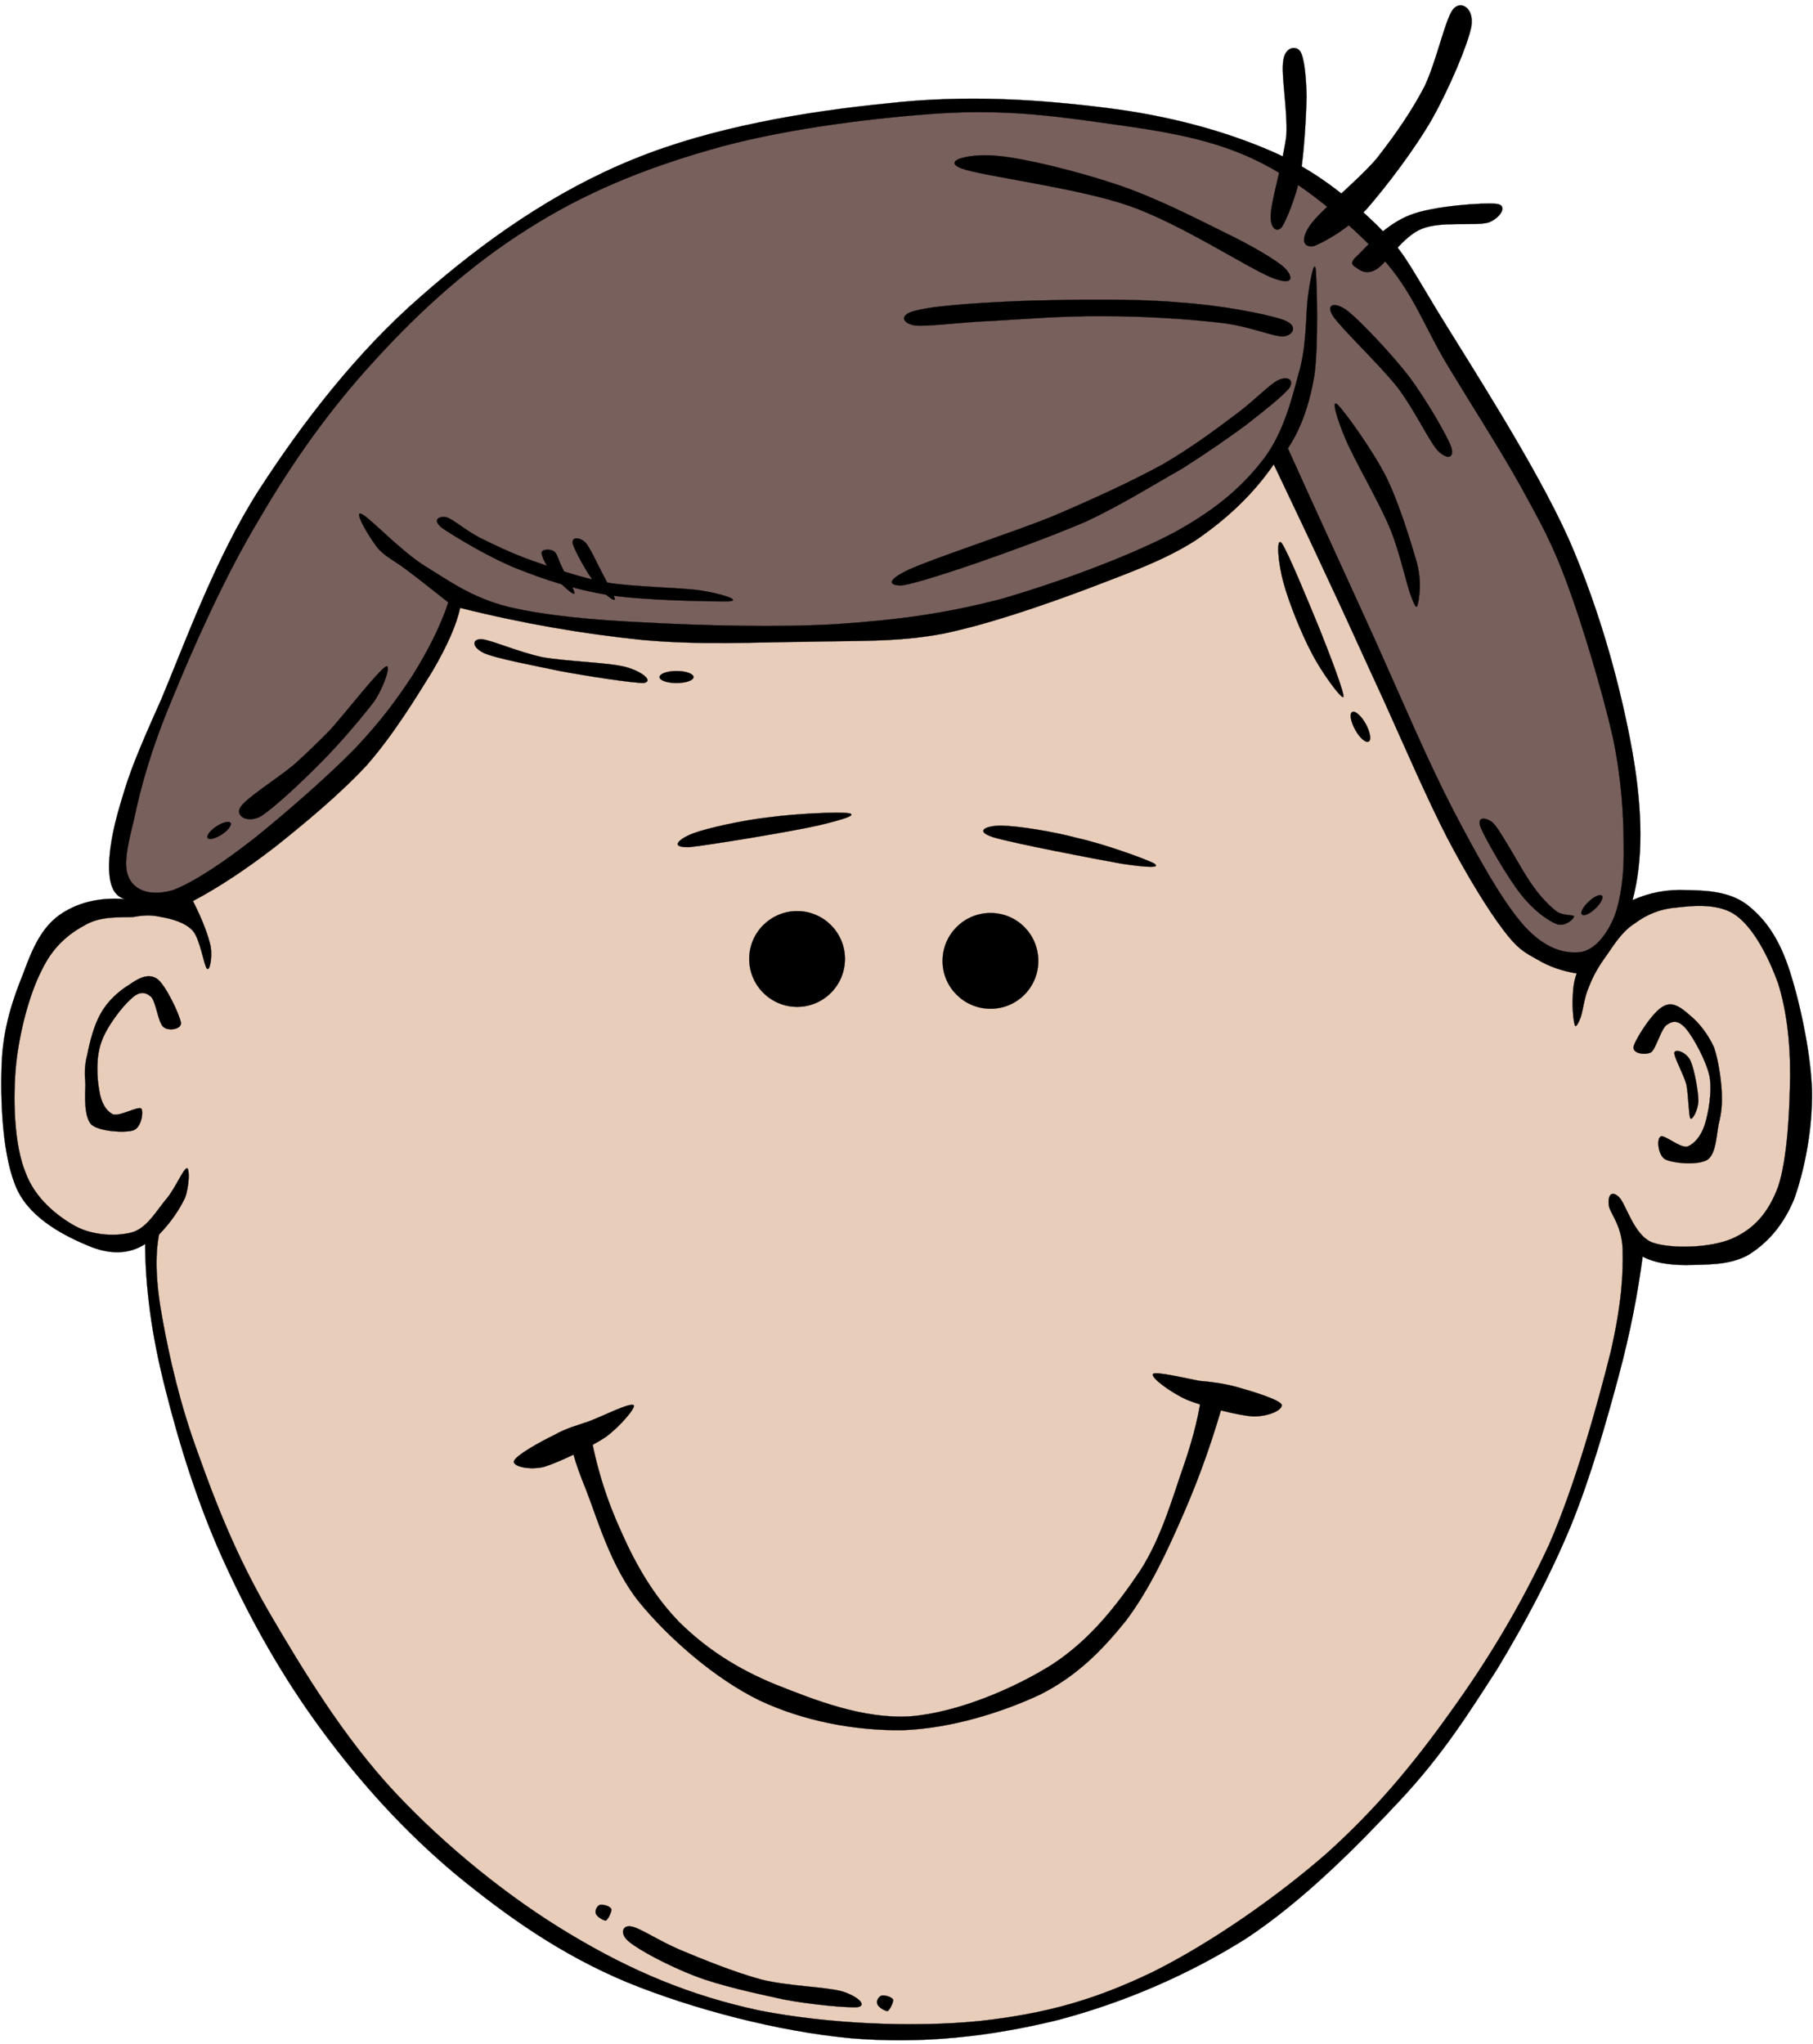
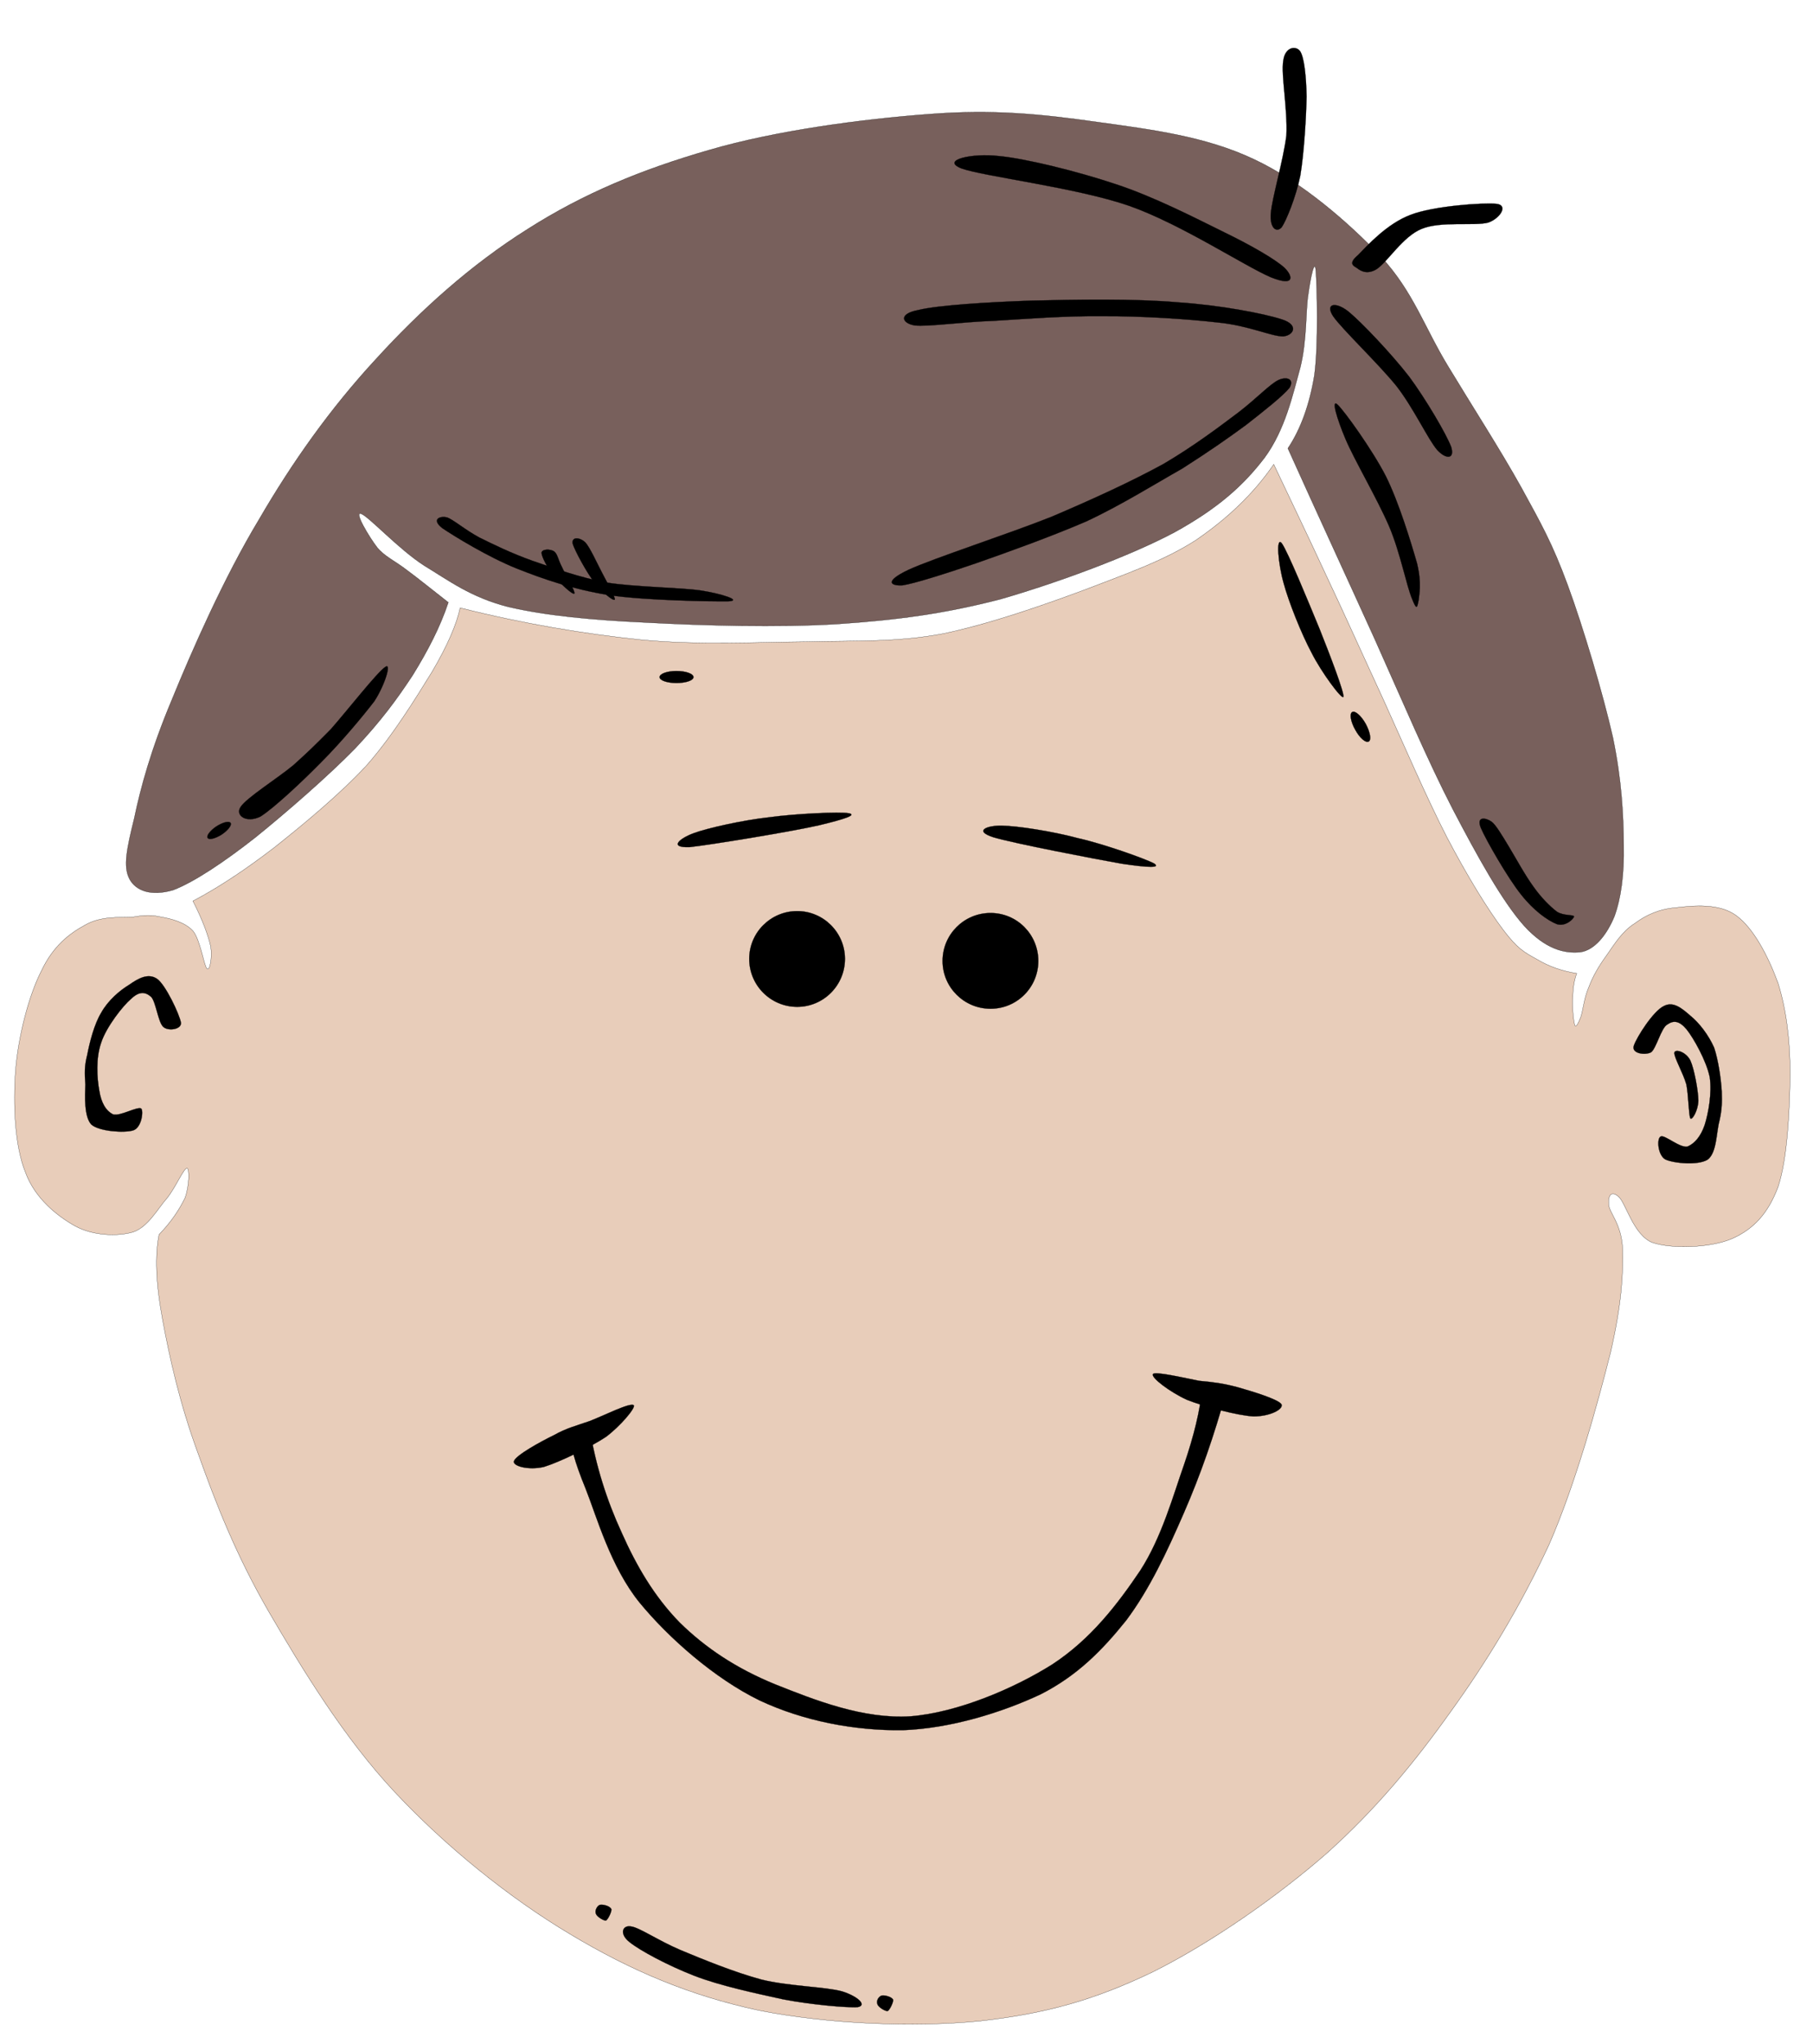
<svg xmlns="http://www.w3.org/2000/svg" height="349.7" preserveAspectRatio="xMidYMid meet" version="1.0" viewBox="-0.2 -0.9 310.2 349.7" width="310.2" zoomAndPan="magnify">
  <g id="change1_1">
-     <path d="m24.635,211.913c.036,7.345 1.08,15.517 3.42,24.66 2.304,9.217 5.616,20.053 10.224,30.024 4.536,9.899 9.972,19.584 16.704,28.656 6.588,8.928 14.076,17.208 22.86,24.552 8.748,7.164 17.928,13.68 29.34,18.432 11.304,4.608 25.848,8.389 38.232,9.54 12.349,1.008 23.688-.288 35.136-3.06 11.305-2.952 22.428-7.704 32.4-13.968 9.828-6.48 19.008-15.769 26.279-23.545 7.236-7.703 11.701-14.76 16.705-22.535 4.895-8.101 9.107-16.057 12.635-24.553 3.457-8.496 6.084-17.855 8.172-25.596 2.088-7.812 3.313-14.4 4.105-20.448 1.979,1.008 4.428,1.44 7.488,1.44 3.131-.108 7.307.107 10.584-1.729 3.096-1.907 5.902-4.859 7.848-9.54 1.764-4.932 3.203-12.023 3.059-18.756-.252-6.804-2.268-15.803-4.104-21.167-1.908-5.436-4.283-8.352-7.127-10.548-3.061-2.232-6.984-2.34-10.26-2.412-3.313-.144-6.338.432-9.217,1.728 1.801-6.66 1.801-14.94 0-25.272-1.873-10.512-5.363-23.832-10.908-36.504-5.688-12.672-17.027-30.096-22.5-39.06-5.508-9.108-5.797-10.188-10.439-14.76-4.789-4.608-10.189-9.144-17.857-12.492-7.883-3.42-17.352-6.084-28.402-7.452-11.232-1.404-23.869-2.304-37.477-.756-13.716,1.368-29.88,4.032-43.344,9.54-13.572,5.508-25.632,14.004-36.468,23.544-10.908,9.504-20.124,21.456-27.648,33.084-7.416,11.556-12.888,26.784-16.704,35.82-3.96,8.856-5.4,12.384-6.84,17.388-1.512,4.896-2.196,9.072-2.052,11.952 .144,2.808 1.008,4.356 2.736,4.788-4.644-.36-8.352.684-11.268,2.736-2.916,2.088-4.536,5.472-6.12,9.864-1.764,4.356-3.528,9.359-3.744,15.696-.252,6.228.144,16.128 2.7,21.491 2.448,5.112 8.532,8.028 12.276,9.576 3.6,1.479 6.84,1.407 9.576-.358z" fill="inherit" fill-rule="evenodd" stroke="#000" stroke-miterlimit="10" stroke-width=".036" />
-   </g>
+     </g>
  <g id="change2_1">
    <path d="m32.807,153.234c4.428-2.34 9-5.364 14.004-9.216 4.932-3.924 11.088-9 15.696-13.968 4.536-5.148 8.424-11.52 11.232-16.056 2.664-4.536 4.212-8.172 4.788-10.908 10.944,2.736 21.024,4.428 31.068,5.472 9.936.936 19.548.396 28.296.324 8.532-.216 15.3.108 23.22-1.368 7.92-1.656 16.813-4.752 24.191-7.488 7.201-2.772 13.572-4.968 19.117-8.532 5.398-3.708 9.791-7.848 13.318-12.96 2.773,5.868 5.725,11.988 8.857,18.756 3.168,6.696 6.371,13.86 9.898,21.492 3.457,7.632 7.416,16.848 10.908,23.616 3.42,6.516 6.877,12.168 9.541,15.696 2.52,3.348 3.635,3.888 5.832,5.112 2.088,1.26 4.355,2.016 6.803,2.412-.467,1.224-.646,2.592-.684,4.104-.107,1.512.109,4.068.361,4.751 .143.504.611-.324 1.008-1.368 .395-1.188.576-3.312 1.367-5.112 .721-1.908 1.691-3.6 3.061-5.472 1.295-1.872 2.699-4.14 4.787-5.436 1.98-1.476 4.176-2.484 7.164-2.736 2.844-.324 7.271-.792 10.225,1.368s5.473,6.948 7.164,11.592c1.404,4.5 2.088,9.864 2.051,15.696-.07,5.903-.432,14.22-2.051,19.115-1.729,4.608-4.213,7.236-7.848,8.856-3.744,1.62-10.369,1.8-13.645.684-3.24-1.224-4.572-6.804-5.797-7.848-1.223-1.08-1.836-.252-1.691,1.368 .107,1.404 2.195,3.312 2.377,7.523 .107,4.141-.109,9.253-2.053,17.713-2.16,8.567-5.939,22.392-10.512,32.867-4.789,10.332-10.404,19.692-16.848,28.62-6.336,8.893-12.816,16.704-21.24,24.265-8.568,7.487-19.801,15.3-29.664,20.231-10.008,4.824-18.359,7.164-29.629,8.424-11.412,1.152-25.991.504-37.763-1.8-11.808-2.52-21.888-6.768-32.328-13.032-10.512-6.264-21.348-15.048-29.988-24.264-8.784-9.36-15.948-21.204-21.636-30.96-5.652-9.792-9.072-18.612-12.06-27-3.132-8.46-4.932-16.596-6.084-22.896-1.188-6.337-1.296-11.053-.612-14.58 2.196-2.269 3.528-4.393 4.428-6.229 .756-1.979.828-5.112.36-5.112-.576-.035-1.908,3.24-3.42,5.112-1.584,1.8-3.24,4.932-5.796,5.796-2.664.792-6.84.648-9.9-1.008-3.096-1.728-6.912-4.752-8.532-9.216-1.836-4.536-2.124-11.628-1.692-17.388 .468-5.868 2.268-12.852 4.428-17.064 1.98-4.212 4.752-6.372 7.488-7.848 2.664-1.548 5.868-1.26 8.208-1.368 2.052-.36 3.132-.36 4.788,0 1.692.288 4.104.9 5.436,2.376 1.26,1.476 1.872,5.904 2.412,6.48 .504.396.9-1.872.648-3.744-.429-1.94-1.401-4.604-3.057-7.844z" fill="#e8cdba" fill-rule="evenodd" stroke="#000" stroke-miterlimit="10" stroke-width=".036" />
  </g>
  <g id="change1_2">
    <path d="m14.735,179.514c.396-2.088 1.188-5.22 2.376-7.164 1.152-2.088 3.168-3.816 4.788-4.788 1.584-1.116 3.276-2.052 4.788-1.008 1.44,1.008 3.816,6.048 4.068,7.488 .144,1.188-2.268,1.512-3.06.684-.864-.864-1.224-4.284-2.052-5.111-1.008-.864-2.016-.972-3.42.36-1.44,1.224-4.248,4.824-5.112,7.488-.936,2.664-.72,6.048-.324,8.208 .324,2.052 1.116,3.456 2.376,4.067 1.152.36 4.14-1.403 4.788-1.008 .432.36.108,3.276-1.368,3.744-1.548.468-5.832.18-7.164-1.008-1.26-1.368-1.08-4.896-1.008-6.84-.144-1.98-.18-3.168.324-5.112z" fill="inherit" fill-rule="evenodd" stroke="#000" stroke-miterlimit="10" stroke-width=".036" />
  </g>
  <g id="change1_3">
    <path d="m294.383,185.741c-.145-2.231-.576-5.22-1.295-7.416-.973-2.195-2.594-4.283-4.033-5.435-1.477-1.296-2.951-2.556-4.572-1.692-1.799.828-4.68,5.363-5.146,6.804-.434,1.332 1.943,1.655 2.951,1.115 .9-.647 1.729-4.176 2.771-4.752 1.045-.719 2.016-.719 3.313.828 1.188,1.477 3.385,5.364 3.959,8.172 .396,2.7-.215,6.12-.863,8.172-.684,2.017-1.764,3.204-2.951,3.708-1.332.252-3.924-2.088-4.572-1.728-.721.324-.504,3.204.791,3.924 1.369.648 5.545,1.08 7.236.036 1.584-1.188 1.477-4.644 2.016-6.624 .432-1.944.467-3.095.395-5.112z" fill="inherit" fill-rule="evenodd" stroke="#000" stroke-miterlimit="10" stroke-width=".036" />
  </g>
  <g id="change1_4">
    <path d="m286.283,179.153c-.145.685 1.512,3.528 2.053,5.473 .359,1.871.395,5.292.684,5.796 .324.359 1.332-1.404 1.367-3.061-.035-1.764-.719-5.436-1.367-6.84-.756-1.511-2.592-2.015-2.737-1.368z" fill="inherit" fill-rule="evenodd" stroke="#000" stroke-miterlimit="10" stroke-width=".036" />
  </g>
  <g id="change1_5">
    <path d="m127.99 163.13c0 4.536 3.672 8.208 8.208 8.208 4.5 0 8.172-3.672 8.172-8.208 0-4.5-3.672-8.172-8.172-8.172-4.536 0-8.208 3.672-8.208 8.172z" fill="inherit" fill-rule="evenodd" stroke="#000" stroke-miterlimit="10" stroke-width=".036" />
  </g>
  <g id="change1_6">
    <path d="m161.07 163.49c0 4.5 3.672 8.172 8.209 8.172s8.172-3.672 8.172-8.172c0-4.536-3.637-8.208-8.172-8.208s-8.209 3.672-8.209 8.208z" fill="inherit" fill-rule="evenodd" stroke="#000" stroke-miterlimit="10" stroke-width=".036" />
  </g>
  <g id="change1_7">
    <path d="m118.451,141.642c2.304-.864 8.388-2.232 12.96-2.736 4.464-.612 12.06-.972 13.644-.684 1.368.288-.612.972-5.112,2.052-4.716,1.08-18.54,3.348-22.176,3.744-3.636.108-1.656-1.512.684-2.376z" fill="inherit" fill-rule="evenodd" stroke="#000" stroke-miterlimit="10" stroke-width=".036" />
  </g>
  <g id="change1_8">
    <path d="m171.264,140.346c2.555.036 8.531.936 13.066,2.16 4.357.972 11.594,3.564 12.961,4.32 1.115.756-.9.72-5.508.036-4.717-.828-18.541-3.492-22.031-4.536-3.457-1.116-1.01-2.052 1.512-1.98z" fill="inherit" fill-rule="evenodd" stroke="#000" stroke-miterlimit="10" stroke-width=".036" />
  </g>
  <g id="change1_9">
-     <path d="m82.631,110.826c2.124.936 8.388,2.088 12.96,3.06 4.608.864 12.348,2.052 14.328,2.052 1.764-.288-.18-1.944-3.06-2.736-2.952-.792-10.224-.936-14.328-1.692-4.212-.936-8.604-2.88-10.26-3.06-1.728-.108-1.836,1.332.36,2.376z" fill="inherit" fill-rule="evenodd" stroke="#000" stroke-miterlimit="10" stroke-width=".036" />
-   </g>
+     </g>
  <g id="change1_10">
    <path d="m219.432,98.874c.828,3.096 3.023,8.64 4.787,11.916 1.621,3.24 5.184,8.064 5.436,7.524 .182-.684-2.34-7.272-4.066-11.592-1.873-4.536-5.473-13.32-6.48-14.688-1.046-1.26-.615,3.564.323,6.84z" fill="inherit" fill-rule="evenodd" stroke="#000" stroke-miterlimit="10" stroke-width=".036" />
  </g>
  <g id="change1_11">
    <path d="m112.655,114.93c0,.576 1.296,1.008 2.88,1.008 1.62,0 2.916-.432 2.916-1.008s-1.296-1.044-2.916-1.044c-1.584,0-2.88.468-2.88,1.044z" fill="inherit" fill-rule="evenodd" stroke="#000" stroke-miterlimit="10" stroke-width=".036" />
  </g>
  <g id="change1_12">
    <path d="m231.168,120.906c-.506.252-.289,1.62.504,3.024 .756,1.404 1.799,2.304 2.303,2.016 .504-.252.252-1.62-.504-3.024-.791-1.404-1.836-2.304-2.303-2.016z" fill="inherit" fill-rule="evenodd" stroke="#000" stroke-miterlimit="10" stroke-width=".036" />
  </g>
  <g id="change1_13">
    <path d="m97.643,244.926 3.06-1.368c1.044,6.336 2.916,12.204 5.472,17.748 2.484,5.58 5.508,10.836 9.9,15.336 4.392,4.32 9.648,7.848 16.344,10.584 6.696,2.664 15.084,6.012 23.22,5.472 7.957-.647 17.603-4.716 24.228-8.892 6.588-4.32 11.123-10.26 15.012-16.021 3.709-5.724 5.688-12.995 7.488-18.071 1.764-5.148 2.736-9.36 3.061-12.637l4.104.36c-1.98,7.164-4.32,13.932-7.164,20.448-2.844,6.552-5.869,13.067-9.9,18.432-4.104,5.112-8.389,9.468-14.652,12.636-6.588,3.097-15.408,5.832-23.543,6.12-8.208.108-16.992-1.548-24.552-5.111-7.668-3.744-15.516-10.656-20.484-16.704-4.968-6.12-7.344-14.725-9.216-19.44-1.946-4.753-2.738-7.669-2.378-8.892z" fill="inherit" fill-rule="evenodd" stroke="#000" stroke-miterlimit="10" stroke-width=".036" />
  </g>
  <g id="change1_14">
    <path d="m94.583,244.602c2.088-1.188 3.852-1.62 6.12-2.412 2.268-.864 6.948-3.24 7.524-2.7 .396.396-2.304,3.601-4.788,5.437-2.592,1.728-8.064,4.355-10.584,5.111-2.628.612-5.436-.144-5.112-1.008 .36-1.009 4.536-3.312 6.84-4.428z" fill="inherit" fill-rule="evenodd" stroke="#000" stroke-miterlimit="10" stroke-width=".036" />
  </g>
  <g id="change1_15">
    <path d="m211.512,236.394c-2.449-.648-4.105-.864-6.518-1.08-2.447-.468-7.631-1.692-7.92-1.152-.395.576 2.881,3.061 5.797,4.393 2.881,1.151 8.676,2.7 11.412,2.844 2.771,0 5.111-1.188 4.787-2.052-.504-.902-5.291-2.305-7.558-2.953z" fill="inherit" fill-rule="evenodd" stroke="#000" stroke-miterlimit="10" stroke-width=".036" />
  </g>
  <g id="change3_1">
    <path d="m76.511,102.15c-1.404,4.212-3.492,8.244-6.12,12.492-2.772,4.212-5.4,7.776-9.828,12.492-4.608,4.716-11.808,10.98-17.028,15.192-5.256,4.14-10.512,7.668-14.112,9.036-3.708,1.08-6.336.18-7.452-1.872-1.152-2.124-.468-5.256.792-10.368 1.08-5.184 2.844-11.736 6.408-20.232 3.528-8.64 9-21.06 14.904-30.852 5.724-9.864 12.24-19.044 19.944-27.396 7.74-8.496 16.38-16.272 26.064-22.356 9.54-6.084 19.584-10.224 31.104-13.536 11.448-3.348 26.352-5.292 37.512-6.12 11.053-.864 19.332,0 28.729,1.332 9.324,1.296 18.611,2.448 26.891,6.372 8.102,3.78 16.201,10.8 21.816,16.74 5.473,5.94 7.381,12.024 11.412,18.648 3.996,6.624 8.965,14.328 12.527,20.736 3.385,6.192 5.293,9.504 7.957,16.74 2.627,7.128 6.047,18.612 7.74,26.1 1.512,7.38 1.799,13.176 1.836,18.36 .107,5.076-.469,9.144-1.584,12.204-1.26,3.06-3.348,5.796-5.869,6.12-2.664.252-5.902-.468-9.576-4.5-3.707-4.14-7.955-11.808-12.203-19.944-4.283-8.28-8.676-18.648-13.32-29.016-4.715-10.404-9.684-21.132-14.904-32.724 2.197-3.276 3.709-7.488 4.537-12.492 .719-5.256.432-15.408.252-17.82s-.936,1.224-1.297,3.96c-.467,2.736-.18,7.74-1.367,12.528-1.297,4.68-2.592,10.656-6.121,15.444-3.6,4.716-7.955,8.64-15.408,12.744-7.631,4.068-20.158,8.676-29.807,11.448-9.756,2.52-17.82,3.564-27.937,4.248-10.188.612-23.04.252-32.436-.252-9.468-.432-17.316-1.188-23.688-2.664-6.48-1.62-10.296-4.536-14.508-7.092-4.32-2.772-9.396-8.316-10.764-8.856s1.44,4.104 2.736,5.76c1.224,1.512 2.988,2.268 5.004,3.816 2.052,1.512 4.392,3.42 7.164,5.58z" fill="#78605c" fill-rule="evenodd" stroke="#000" stroke-miterlimit="10" stroke-width=".036" />
  </g>
  <g id="change1_16">
    <path d="m40.943,137.178c.936-1.548 6.408-4.968 9.072-7.2 2.52-2.268 3.672-3.384 6.372-6.12 2.556-2.88 8.028-9.864 9.324-10.656 1.152-.864-.072,3.132-1.872,5.868-2.016,2.628-5.724,7.056-9.036,10.368-3.276,3.348-8.136,7.884-10.404,9.324-2.412,1.224-4.392-.144-3.456-1.584z" fill="inherit" fill-rule="evenodd" stroke="#000" stroke-miterlimit="10" stroke-width=".036" />
  </g>
  <g id="change1_17">
    <path d="m35.327,142.434c.252.396 1.332.108 2.412-.576 1.08-.72 1.764-1.62 1.512-1.98-.252-.396-1.332-.108-2.412.576-1.08.72-1.764,1.62-1.512,1.98z" fill="inherit" fill-rule="evenodd" stroke="#000" stroke-miterlimit="10" stroke-width=".036" />
  </g>
  <g id="change1_18">
    <path d="m75.467,89.442c2.016,1.368 7.884,4.968 12.744,6.912 4.716,1.872 9.576,3.528 15.696,4.536 6.12.936 17.676,1.116 20.484,1.08 2.592-.144-1.368-1.368-4.788-1.872-3.564-.504-11.196-.576-15.948-1.332-4.824-.9-9.18-2.52-12.78-3.744-3.636-1.296-6.696-2.808-9.036-3.96-2.484-1.332-4.536-3.132-5.58-3.456-1.188-.288-2.7.324-.792,1.836z" fill="inherit" fill-rule="evenodd" stroke="#000" stroke-miterlimit="10" stroke-width=".036" />
  </g>
  <g id="change1_19">
    <path d="m97.787,92.106c.324,1.116 2.412,5.004 3.744,6.66 1.188,1.548 3.132,3.168 3.456,2.916 .144-.324-1.26-2.844-2.124-4.5-.9-1.692-2.16-4.536-2.952-5.328-.936-.864-2.34-.972-2.124.252z" fill="inherit" fill-rule="evenodd" stroke="#000" stroke-miterlimit="10" stroke-width=".036" />
  </g>
  <g id="change1_20">
    <path d="m92.459,93.69c.036.72 1.08,2.7 2.16,3.996 .972,1.116 3.096,3.204 3.456,2.952 .252-.288-1.656-3.42-2.124-4.536-.684-1.296-.756-2.232-1.332-2.664-.648-.468-2.16-.432-2.16.252z" fill="inherit" fill-rule="evenodd" stroke="#000" stroke-miterlimit="10" stroke-width=".036" />
  </g>
  <g id="change1_21">
    <path d="m155.243,96.57c4.319-1.98 17.063-6.12 24.479-9.072 7.344-3.132 13.68-6.048 19.152-9.036 5.256-3.096 9.469-6.3 12.779-8.784 3.24-2.484 5.4-4.86 6.912-5.58 1.477-.648 2.701-.108 1.873,1.332-1.045,1.332-4.357,3.96-7.453,6.372-3.131,2.304-6.443,4.608-10.908,7.452-4.715,2.664-10.584,6.336-16.486,9.072-6.121,2.628-13.537,5.292-18.9,7.164-5.365,1.836-10.549,3.456-12.492,3.744-1.98.108-3.204-.648 1.044-2.664z" fill="inherit" fill-rule="evenodd" stroke="#000" stroke-miterlimit="10" stroke-width=".036" />
  </g>
  <g id="change1_22">
    <path d="m156.863,52.146c3.313-.828 11.951-1.368 19.404-1.62 7.523-.18 17.676-.36 25.02.288 7.164.468 14.725,1.908 17.82,2.916 2.988.936 2.051,2.736.252,2.916-1.945.036-5.939-1.872-11.16-2.376-5.293-.612-13.248-1.116-19.691-1.08-6.553-.072-13.178.468-18.613.792-5.4.18-11.447,1.044-13.572.792-2.232-.36-2.844-1.98.54-2.628z" fill="inherit" fill-rule="evenodd" stroke="#000" stroke-miterlimit="10" stroke-width=".036" />
  </g>
  <g id="change1_23">
    <path d="m164.314,27.918c3.816,1.368 19.729,3.276 28.729,6.408 8.855,3.132 19.656,10.26 24.191,12.204 4.32,1.729 3.672-.324 2.377-1.584-1.439-1.368-5.545-3.78-10.369-6.12-4.967-2.448-12.096-6.12-18.611-8.244-6.553-2.196-15.516-4.392-19.943-4.788-4.538-.54-10.045.684-6.374,2.124z" fill="inherit" fill-rule="evenodd" stroke="#000" stroke-miterlimit="10" stroke-width=".036" />
  </g>
  <g id="change1_24">
    <path d="m227.891,53.19c1.439,2.124 7.705,8.064 10.873,11.988 2.951,3.816 5.363,9.072 6.947,10.908 1.584,1.692 3.023,1.512 2.377-.54-.828-2.196-4.32-8.136-7.164-11.988-3.061-3.96-8.244-9.396-10.404-11.16-2.233-1.764-4.034-1.368-2.629.792z" fill="inherit" fill-rule="evenodd" stroke="#000" stroke-miterlimit="10" stroke-width=".036" />
  </g>
  <g id="change1_25">
    <path d="m228.684,68.346c1.115,1.044 5.904,7.668 8.244,12.24 2.23,4.5 4.283,11.268 5.328,14.904 .826,3.492.359,5.292.252,6.372-.217.936-.252,1.872-1.08-.252-.973-2.232-2.018-7.92-3.961-12.492-2.016-4.68-5.977-11.412-7.451-14.904-1.477-3.492-2.522-7.02-1.332-5.868z" fill="inherit" fill-rule="evenodd" stroke="#000" stroke-miterlimit="10" stroke-width=".036" />
  </g>
  <g id="change1_26">
    <path d="m253.162,140.706c.865,2.052 4.645,8.64 6.912,11.448 2.125,2.7 4.537,4.428 6.121,5.04 1.439.468 2.879-.9 2.916-1.332-.145-.324-1.764-.072-2.916-.792-1.188-.9-2.701-2.412-3.996-4.248-1.439-1.944-3.133-5.076-4.248-6.912-1.152-1.908-2.268-3.78-2.953-4.248-.898-.648-2.662-1.044-1.836,1.044z" fill="inherit" fill-rule="evenodd" stroke="#000" stroke-miterlimit="10" stroke-width=".036" />
  </g>
  <g id="change1_27">
-     <path d="m270.479,155.538c.324.324 1.332-.108 2.268-1.008 .938-.864 1.441-1.872 1.152-2.196-.324-.324-1.332.108-2.268,1.008-.973.864-1.477,1.872-1.152,2.196z" fill="inherit" fill-rule="evenodd" stroke="#000" stroke-miterlimit="10" stroke-width=".036" />
-   </g>
+     </g>
  <g id="change1_28">
    <path d="m217.234,35.586c.217-2.664 2.125-9 2.664-13.32 .217-4.5-.936-10.368-.539-12.744 .287-2.448 2.232-2.664 2.916-1.62 .648,1.044 1.008,4.032 1.08,7.704-.072,3.636-.432,9.684-1.08,13.572-.756,3.672-2.412,7.668-3.168,8.784-.865,1.008-2.087.216-1.873-2.376z" fill="inherit" fill-rule="evenodd" stroke="#000" stroke-miterlimit="10" stroke-width=".036" />
  </g>
  <g id="change1_29">
-     <path d="m223.895,37.71c1.836-2.664 7.957-7.452 11.412-11.448 3.24-4.14 6.049-8.172 8.281-12.492 2.051-4.428 3.455-11.232 4.787-13.032 1.26-1.656 3.707-.36 3.168,2.916-.611,3.096-3.707,10.404-6.66,15.696-3.023,5.292-7.848,11.592-11.16,15.408-3.42,3.672-7.451,5.76-9.035,6.408-1.801.396-2.485-.936-.793-3.456z" fill="inherit" fill-rule="evenodd" stroke="#000" stroke-miterlimit="10" stroke-width=".036" />
+     <path d="m223.895,37.71z" fill="inherit" fill-rule="evenodd" stroke="#000" stroke-miterlimit="10" stroke-width=".036" />
  </g>
  <g id="change1_30">
    <path d="m232.139,42.75c1.584-1.62 4.969-5.4 9.037-6.912 3.924-1.512 12.311-2.088 14.615-1.872 2.123.18.756,2.448-1.332,3.204-2.305.648-8.1-.288-11.412,1.08-3.24,1.296-5.867,5.724-7.74,6.912-1.871,1.116-3.023,0-3.455-.288-.614-.36-1.297-.792.287-2.124z" fill="inherit" fill-rule="evenodd" stroke="#000" stroke-miterlimit="10" stroke-width=".036" />
  </g>
  <g id="change1_31">
    <path d="m107.507,331.325c1.836,1.477 6.552,3.996 11.088,5.761 4.356,1.691 10.44,2.987 15.192,4.031 4.68.9 10.98,1.477 12.78,1.332 1.656-.323-.036-1.872-2.7-2.699-2.88-.792-9.144-.864-13.788-2.017-4.68-1.26-10.116-3.492-13.824-5.04-3.744-1.584-7.056-3.852-8.424-4.032-1.548-.323-2.124,1.261-.324,2.664z" fill="inherit" fill-rule="evenodd" stroke="#000" stroke-miterlimit="10" stroke-width=".036" />
  </g>
  <g id="change1_32">
    <path d="m150.671,340.47c-.54.144-.972.899-.756,1.439 .108.504 1.188,1.188 1.728,1.225 .396-.145 1.044-1.584.972-1.944-.252-.541-1.548-.829-1.944-.72z" fill="inherit" fill-rule="evenodd" stroke="#000" stroke-miterlimit="10" stroke-width=".036" />
  </g>
  <g id="change1_33">
    <path d="m102.467,324.953c-.468.108-.936.973-.72,1.477 .108.504 1.224,1.188 1.692,1.224 .396-.144 1.044-1.584.972-1.943-.252-.613-1.548-.865-1.944-.758z" fill="inherit" fill-rule="evenodd" stroke="#000" stroke-miterlimit="10" stroke-width=".036" />
  </g>
</svg>